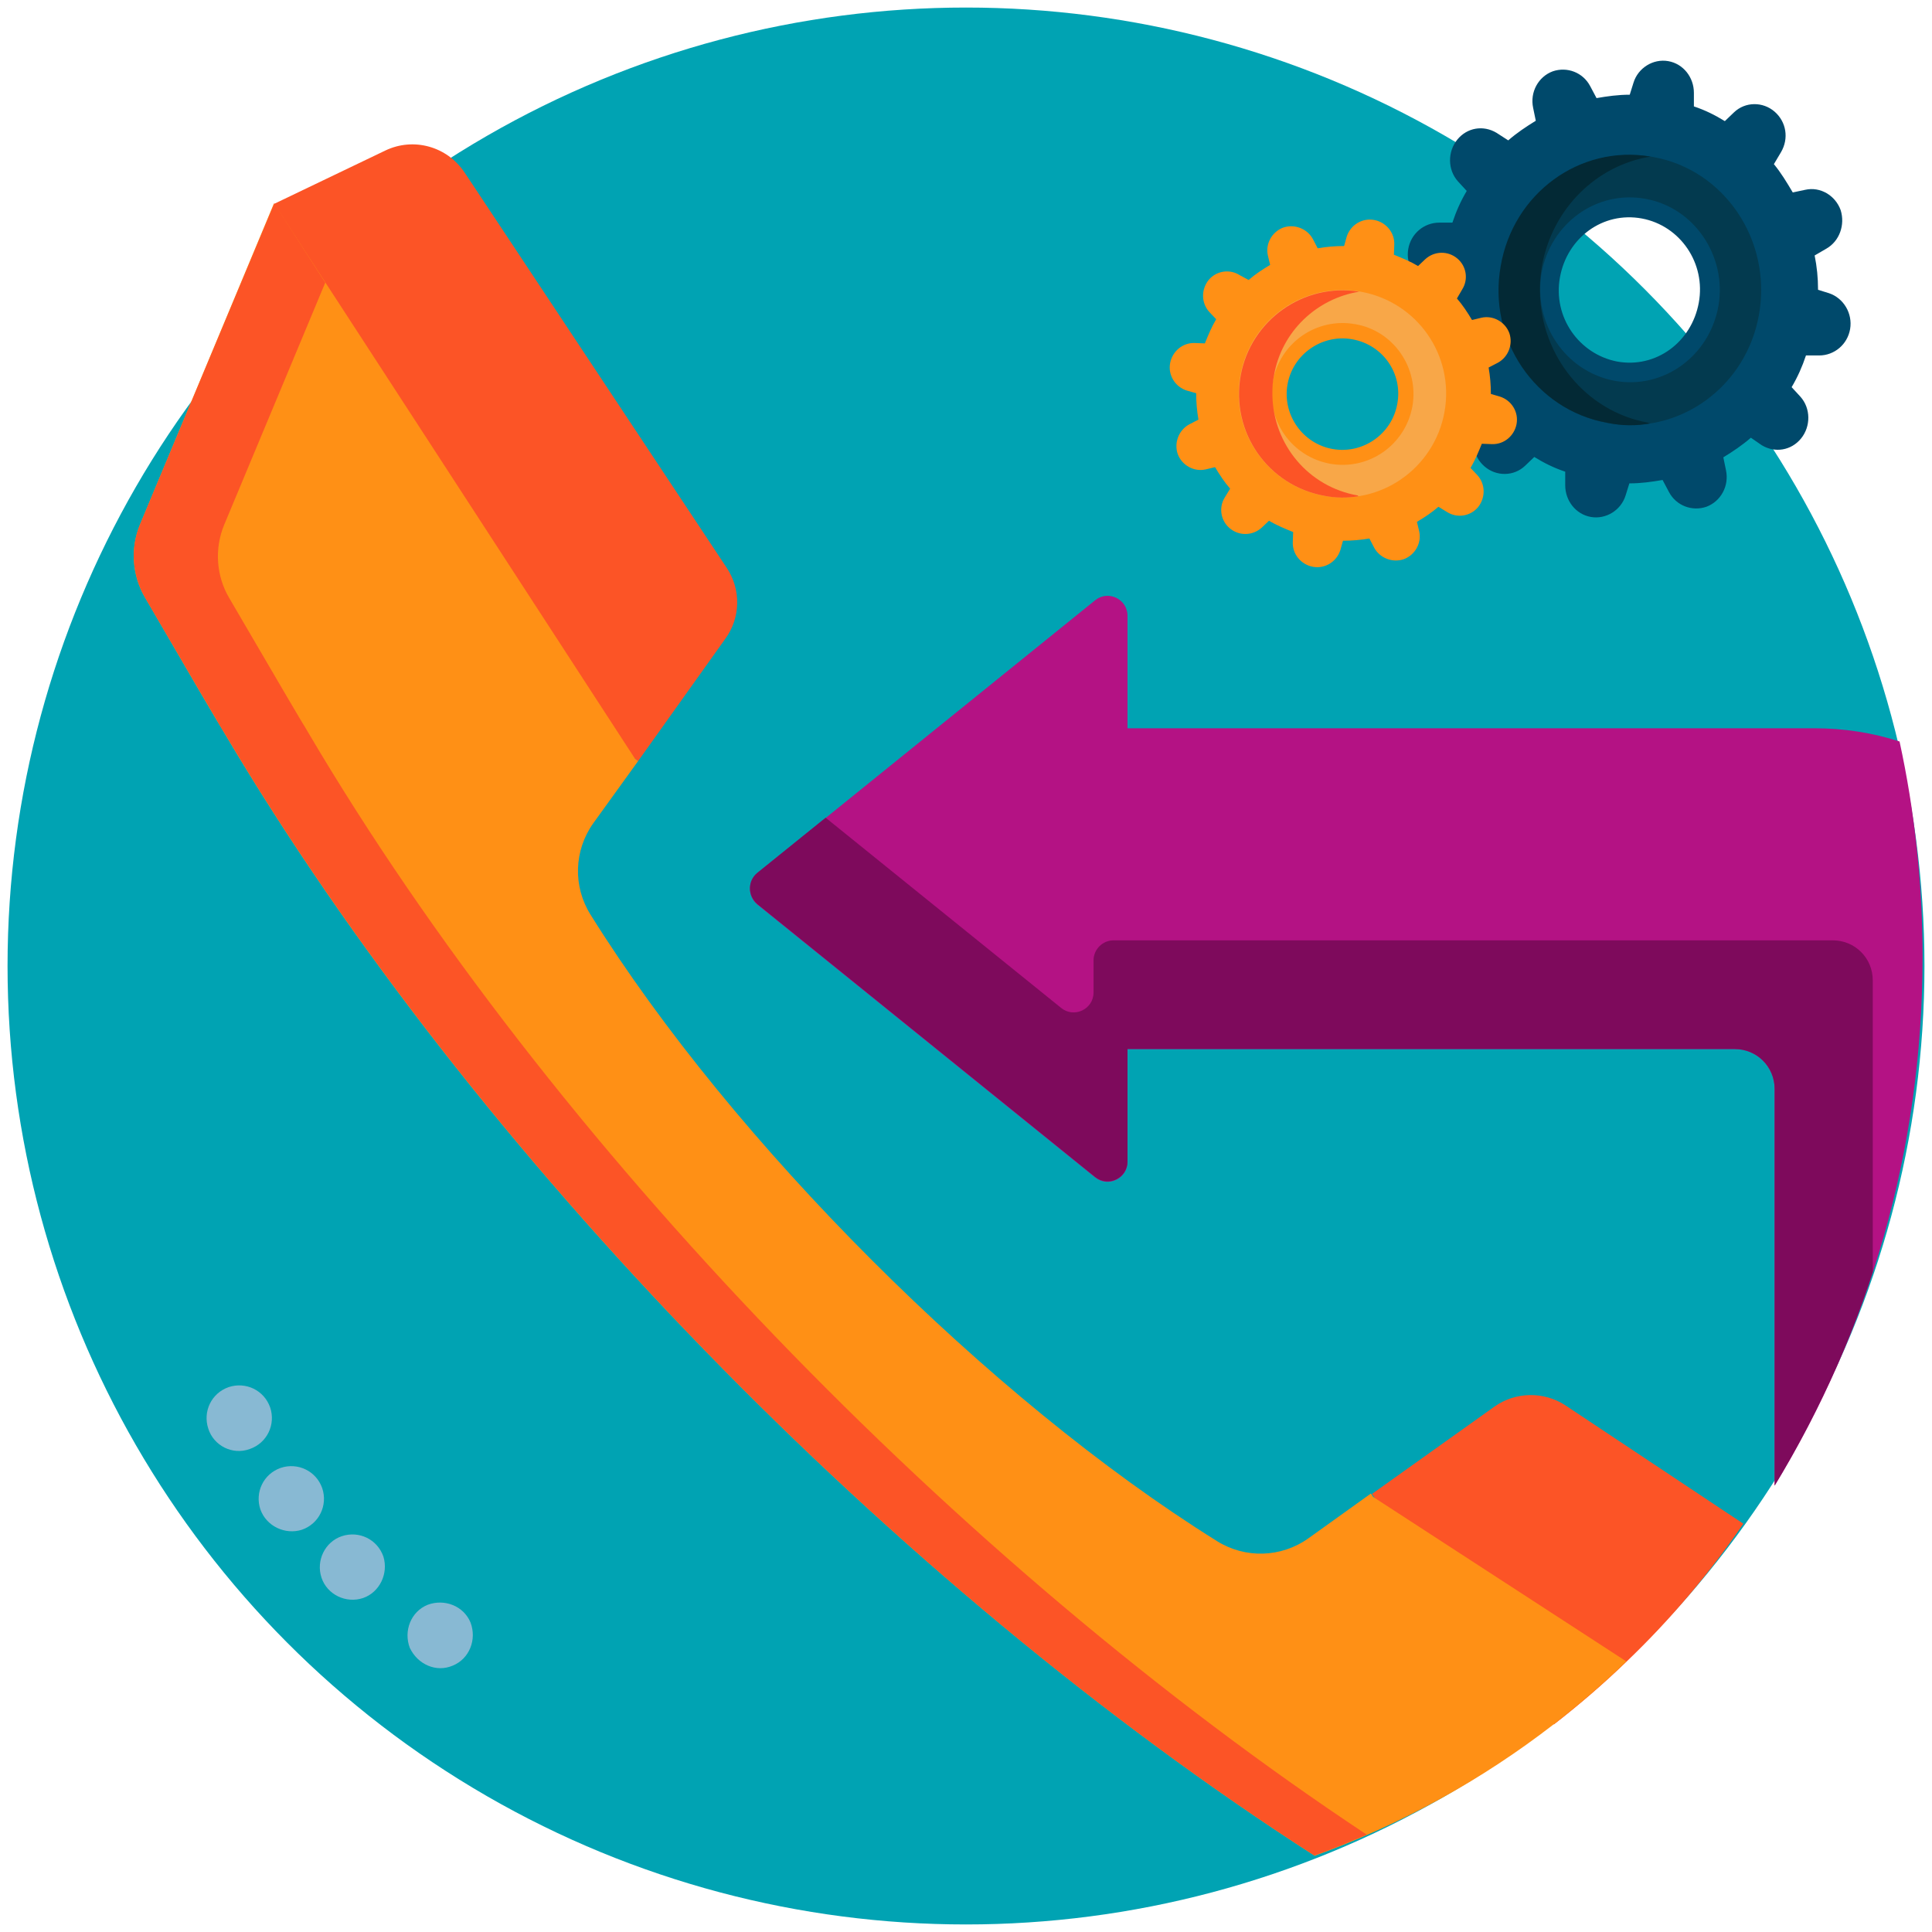
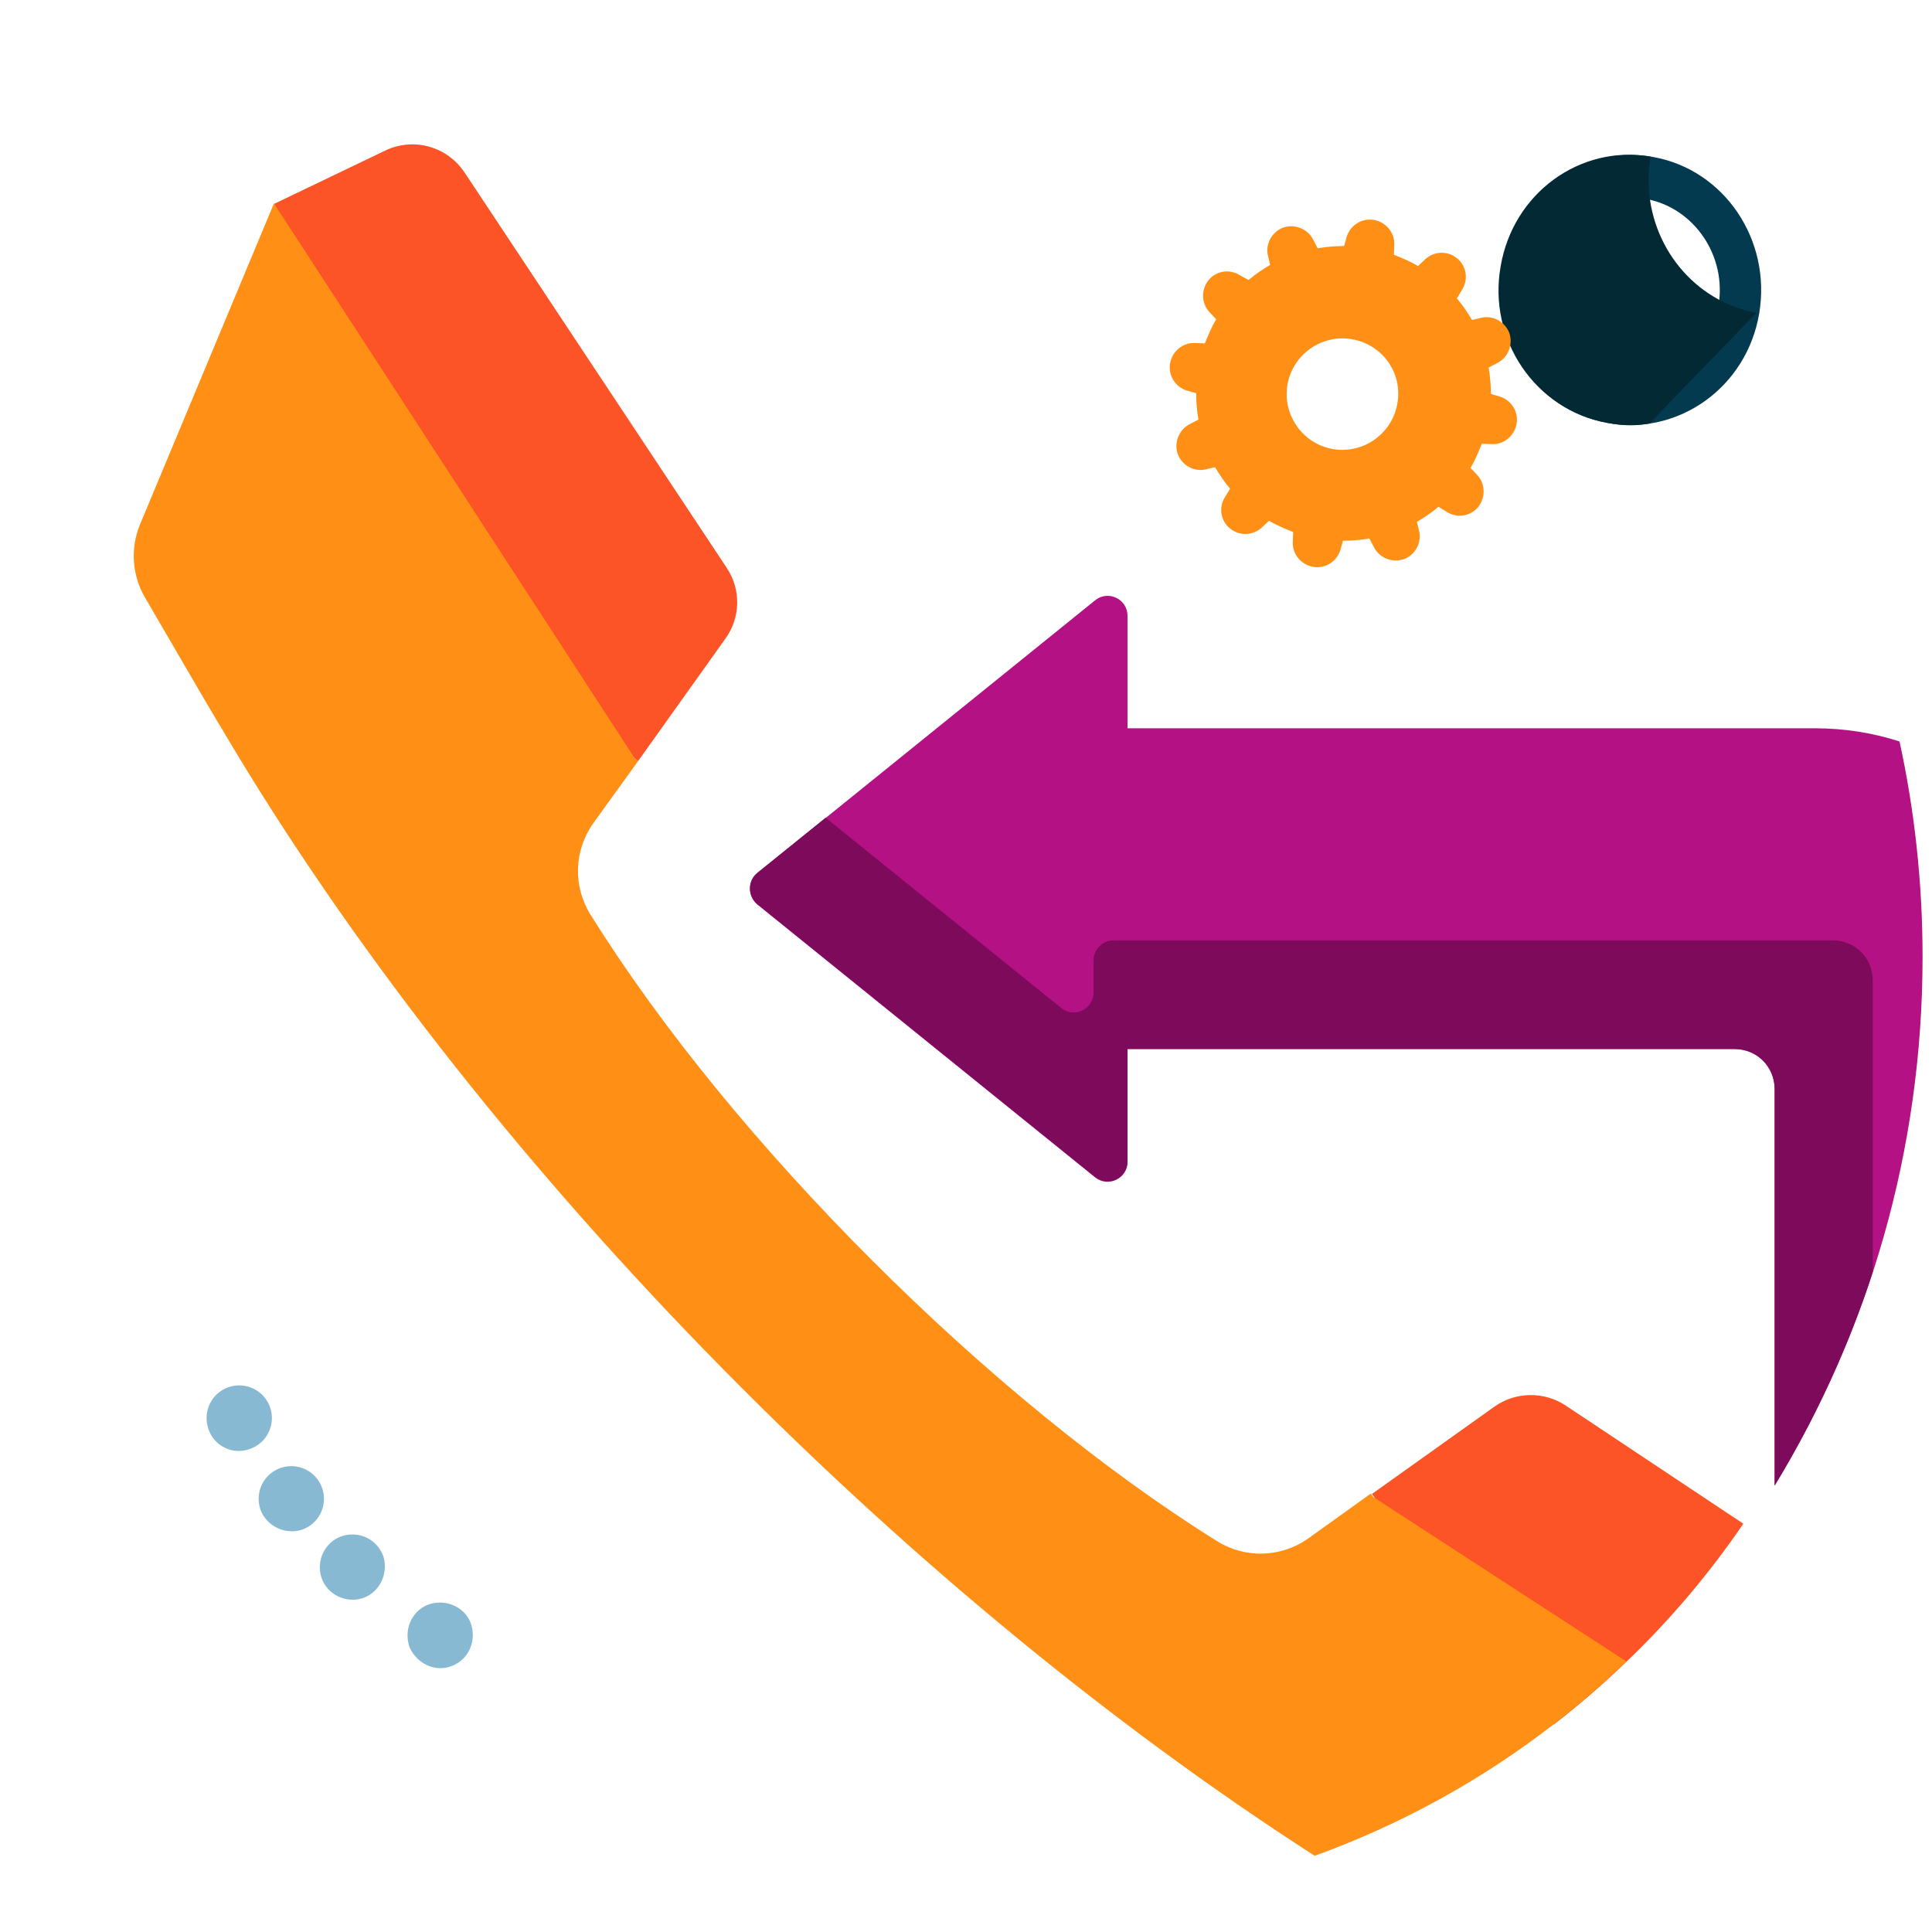
<svg xmlns="http://www.w3.org/2000/svg" version="1.1" id="Capa_1" x="0px" y="0px" viewBox="0 0 512 512" style="enable-background:new 0 0 512 512;" xml:space="preserve">
  <style type="text/css">
	.st0{fill:#00A3B3;}
	.st1{fill:#FC5426;}
	.st2{fill:#FF9015;}
	.st3{fill:#88B9D3;}
	.st4{fill:#B41284;}
	.st5{fill:#7E0A5C;}
	.st6{fill:#00496B;}
	.st7{fill:#033A4F;}
	.st8{fill:#032935;}
	.st9{fill:#F8A748;}
</style>
-   <circle class="st0" cx="256" cy="256" r="254" />
  <g>
    <g>
      <path class="st1" d="M72.7,54l29.4-14.1c7.5-3.6,16.4-1.1,21,5.8l2.6,3.9l0,0l66.9,100.9c3.8,5.7,3.7,13.2-0.4,18.8l-23.1,32.4    l-0.8-0.6l-72.2-58.2L72.7,54z" />
      <path class="st1" d="M462,403.8c-9,13.2-19.4,25.5-30.9,36.5c-6.1,5.9-12.6,11.5-19.3,16.7l-47.6-60.2l-0.6-0.9l32.4-23.1    c5.6-4,13.1-4.1,18.8-0.4L462,403.8z" />
    </g>
    <path class="st2" d="M431,440.3c-6.1,5.9-12.6,11.5-19.3,16.7c-19,14.7-40.3,26.5-63.3,34.8C236.8,420,125.5,305.8,59.6,194.5   c-0.7-1.2-1.4-2.4-2.1-3.5l-4.6-7.8l-14.5-24.9c-3.4-5.8-3.9-13-1.3-19.3l35.5-85.1l33.1,50.9l62.6,96.3l0.8,0.6l-11.9,16.5   c-5.1,7.2-5.4,16.7-0.7,24.2c18.9,30.3,45.3,62.3,74.5,91.5s61.2,55.6,91.5,74.5c7.5,4.7,17,4.4,24.2-0.7l16.6-11.9l0.6,0.9   L431,440.3z" />
-     <path class="st1" d="M81.9,194.5c-0.7-1.2-1.4-2.4-2.1-3.5l-4.6-7.8l-14.5-24.8c-3.4-5.8-3.9-13-1.3-19.3l26.8-64.2L72.7,53.9   l-35.6,85.1c-2.6,6.3-2.1,13.3,1.3,19.3l14.5,24.8l4.6,7.8c0.6,1.2,1.4,2.4,2.1,3.5C125.5,305.7,236.8,420,348.3,491.7   c4.7-1.6,9.3-3.6,13.9-5.5C253.5,414.2,146,303,81.9,194.5z" />
  </g>
  <path class="st3" d="M120,441.4c4.4-1.8,6.4-6.9,4.7-11.4c-1.8-4.4-6.9-6.4-11.4-4.7c-4.4,1.8-6.4,6.9-4.7,11.4  C110.7,441.1,115.6,443.3,120,441.4z M101.6,412.5c-1.6-4.6-6.5-6.9-11-5.4s-6.9,6.5-5.4,11s6.5,6.9,11,5.4  C100.6,422,103,417,101.6,412.5z M80,405.4c4.6-1.6,6.9-6.5,5.4-11c-1.6-4.6-6.5-6.9-11-5.4c-4.6,1.6-6.9,6.5-5.4,11  C70.6,404.5,75.6,406.8,80,405.4z M66.2,384c4.6-1.6,6.9-6.5,5.4-11c-1.6-4.6-6.5-6.9-11-5.4c-4.6,1.6-6.9,6.5-5.4,11  C56.6,383.1,61.6,385.7,66.2,384z" />
  <g>
    <path class="st4" d="M509.5,253.6c0-19.6-2.1-38.7-6.1-57.1c-7.1-2.3-14.7-3.5-22.5-3.5H298.8v-29.8c0-4.5-5.2-6.9-8.6-4.1   l-89.5,72.3c-2.6,2.1-2.6,6.1,0,8.3l89.5,72.3c3.5,2.8,8.6,0.3,8.6-4.1V278h160.9c5.9,0,10.6,4.7,10.6,10.6v105.1   C495.2,352.9,509.5,304.9,509.5,253.6z" />
    <path class="st5" d="M496.3,337.1v-77.3c0-5.9-4.7-10.6-10.6-10.6H295.1c-2.9,0-5.3,2.4-5.3,5.3v8.5c0,4.5-5.2,6.9-8.6,4.1   l-62.4-50.4l-18.1,14.6c-2.6,2.1-2.6,6.1,0,8.3l89.5,72.3c3.5,2.8,8.6,0.3,8.6-4.1V278h160.9c5.9,0,10.6,4.7,10.6,10.6v105.1   C481,376,489.8,357.1,496.3,337.1z" />
  </g>
  <g>
-     <path class="st6" d="M481.8,76.8c0-3.2-0.3-6.1-0.9-9.1l3.1-1.8c3.5-2,5-6.3,3.8-10.2c-1.4-3.9-5.4-6.3-9.4-5.4l-3.3,0.7   c-1.6-2.7-3.1-5.2-5-7.5l1.9-3.2c2.1-3.6,1.4-8-1.7-10.7s-7.8-2.7-10.8,0.2l-2.4,2.3c-2.6-1.6-5.2-2.9-8.2-3.9v-3.6   c0-4.1-2.8-7.7-6.8-8.4c-4-0.7-8,1.8-9.2,5.7l-1,3.2c-3.1,0-5.9,0.4-8.8,0.9l-1.7-3.2c-1.9-3.6-6.1-5.2-9.9-3.9   c-3.8,1.4-6.1,5.5-5.2,9.7l0.7,3.4c-2.6,1.6-5,3.2-7.3,5.2l-3.1-2c-3.5-2.1-7.8-1.4-10.4,1.8s-2.6,8,0.2,11.1l2.3,2.5   c-1.6,2.7-2.8,5.4-3.8,8.4h-3.5c-4,0-7.5,2.9-8.2,7c-0.7,4.1,1.7,8.2,5.6,9.5l3.1,1.1c0,3.2,0.3,6.1,0.9,9.1l-3.1,1.8   c-3.5,2-5,6.3-3.8,10.2c1.4,3.9,5.4,6.3,9.4,5.4l3.3-0.7c1.6,2.7,3.1,5.2,5,7.5l-1.9,3c-2.1,3.6-1.4,8,1.7,10.7   c3.1,2.7,7.8,2.7,10.8-0.2l2.4-2.3c2.6,1.6,5.2,2.9,8.2,3.9v3.6c0,4.1,2.8,7.7,6.8,8.4c4,0.7,8-1.8,9.2-5.7l1-3.2   c3.1,0,5.9-0.4,8.8-0.9l1.7,3.2c1.9,3.6,6.1,5.2,9.9,3.9c3.8-1.4,6.1-5.5,5.2-9.7l-0.7-3.4c2.6-1.6,5-3.2,7.3-5.2l2.9,2   c3.5,2.1,7.8,1.4,10.4-1.8c2.6-3.2,2.6-8-0.2-11.1l-2.3-2.5c1.6-2.7,2.8-5.4,3.8-8.4h3.5c4,0,7.5-2.9,8.2-7s-1.7-8.2-5.6-9.5   L481.8,76.8z M450.2,80.2c-1.9,10.5-11.4,17.5-21.7,15.6c-10.1-2-17-11.8-15.1-22.3c1.9-10.5,11.4-17.5,21.7-15.6   C445.3,59.8,452.1,69.8,450.2,80.2z" />
    <path class="st7" d="M438.1,41.6c-18.9-3.4-36.9,9.5-40.2,29c-3.3,19.5,9.2,38.1,28.1,41.5c18.9,3.4,36.9-9.5,40.2-29   C469.5,63.6,457,45,438.1,41.6z M455.4,81.1c-2.4,13.4-14.7,22.2-27.6,19.8c-13-2.5-21.5-15.2-19.3-28.4   c2.4-13.4,14.7-22.2,27.6-19.8C449,55,457.7,67.9,455.4,81.1z" />
-     <path class="st8" d="M437.4,112.2c-3.8,0.7-7.6,0.7-11.6-0.2c-18.9-3.4-31.6-22-28.1-41.5c3.3-19.3,21-32.2,39.7-29   c-14.2,2.3-26,13.6-28.8,29.1c-0.3,2-0.5,3.8-0.5,5.5c0,0.5,0,0.9,0,1.4c0.3,16.8,12.1,31.5,28.6,34.5   C437,112.2,437.2,112.2,437.4,112.2z" />
+     <path class="st8" d="M437.4,112.2c-3.8,0.7-7.6,0.7-11.6-0.2c-18.9-3.4-31.6-22-28.1-41.5c3.3-19.3,21-32.2,39.7-29   c-0.3,2-0.5,3.8-0.5,5.5c0,0.5,0,0.9,0,1.4c0.3,16.8,12.1,31.5,28.6,34.5   C437,112.2,437.2,112.2,437.4,112.2z" />
  </g>
  <g>
    <path class="st2" d="M395.1,104.4c0-2.4-0.2-4.7-0.6-7l2.5-1.3c2.7-1.5,4-4.8,3-7.8c-1.1-3-4.3-4.8-7.4-4.1l-2.5,0.6   c-1.2-2-2.5-4-4-5.7l1.4-2.4c1.7-2.7,1.1-6.2-1.3-8.2c-2.5-2.1-6.1-2-8.5,0.2l-1.9,1.8c-2-1.2-4.2-2.1-6.4-3l0.1-2.7   c0.1-3.2-2.2-5.9-5.3-6.5c-3.2-0.6-6.3,1.3-7.3,4.4l-0.7,2.5c-2.4,0-4.7,0.2-7,0.6l-1.3-2.5c-1.5-2.7-4.8-4-7.8-3   c-3,1.1-4.8,4.3-4.1,7.4l0.6,2.5c-2,1.2-4,2.5-5.7,4l-2.4-1.3c-2.7-1.7-6.2-1.1-8.2,1.3c-2,2.5-2,6.1,0.2,8.5l1.8,1.9   c-1.2,2-2.1,4.2-3,6.4l-2.7-0.1c-3.2-0.1-5.9,2.2-6.5,5.3c-0.6,3.2,1.3,6.3,4.4,7.3l2.5,0.7c0,2.4,0.2,4.7,0.6,7l-2.5,1.3   c-2.7,1.5-4,4.8-3,7.8c1.1,3,4.3,4.8,7.4,4.1l2.5-0.6c1.2,2,2.5,4,4,5.7l-1.4,2.3c-1.7,2.7-1.1,6.2,1.3,8.2c2.5,2.1,6.1,2,8.5-0.2   l1.9-1.8c2,1.2,4.2,2.1,6.4,3l-0.1,2.7c-0.1,3.2,2.2,5.9,5.3,6.5c3.2,0.6,6.3-1.3,7.3-4.4l0.7-2.5c2.4,0,4.7-0.2,7-0.6l1.3,2.5   c1.5,2.7,4.8,4,7.8,3c3-1.1,4.8-4.3,4.1-7.4l-0.6-2.5c2-1.2,4-2.5,5.7-4l2.3,1.4c2.7,1.7,6.2,1.1,8.2-1.3c2-2.5,2-6.1-0.2-8.5   l-1.8-1.9c1.2-2,2.1-4.2,3-6.4l2.7,0.1c3.2,0.1,5.9-2.2,6.5-5.3c0.6-3.2-1.3-6.3-4.4-7.3L395.1,104.4z M370.3,107   c-1.4,8-9.1,13.4-17.1,12c-8-1.4-13.4-9.1-12-17.1c1.4-8,9.1-13.4,17.1-12C366.4,91.3,371.8,98.9,370.3,107z" />
-     <path class="st9" d="M360.6,77.3c-15-2.7-29.2,7.3-31.9,22.2c-2.7,15,7.3,29.2,22.2,31.9c15,2.7,29.2-7.3,31.9-22.2   C385.5,94.2,375.6,80,360.6,77.3z M374.3,107.7c-1.9,10.3-11.6,17-21.8,15.2c-10.3-1.9-17-11.6-15.2-21.8   c1.9-10.3,11.6-17,21.8-15.2C369.3,87.6,376.1,97.5,374.3,107.7z" />
-     <path class="st1" d="M360.1,131.5c-3,0.5-6,0.5-9.1-0.1c-15-2.7-24.9-16.9-22.2-31.9c2.7-14.7,16.7-24.6,31.4-22.2   c-11.2,1.8-20.6,10.5-22.6,22.3c-0.3,1.4-0.4,2.9-0.4,4.3c0,0.4,0,0.7,0,1c0.3,12.9,9.5,24.1,22.6,26.4   C359.8,131.4,360,131.5,360.1,131.5z" />
  </g>
</svg>